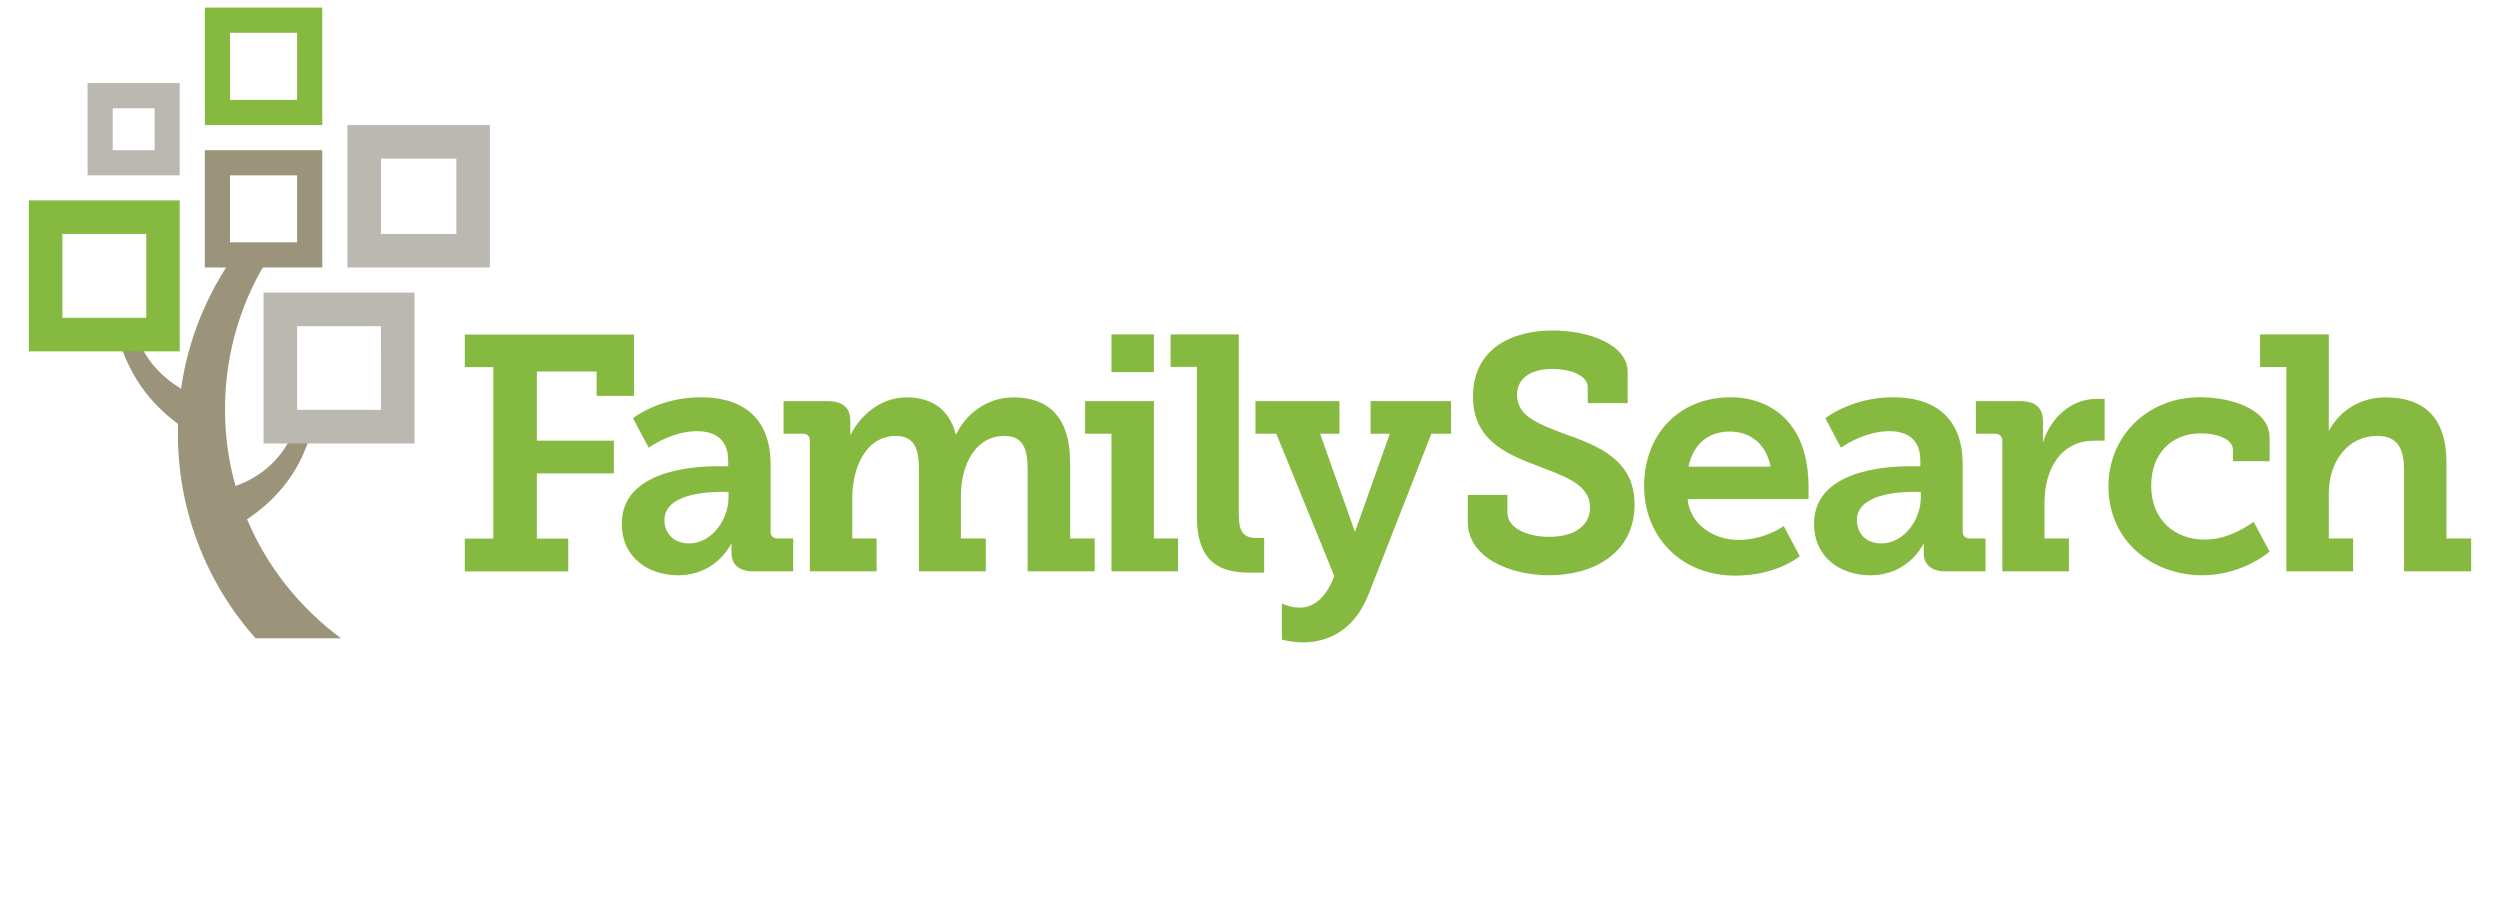
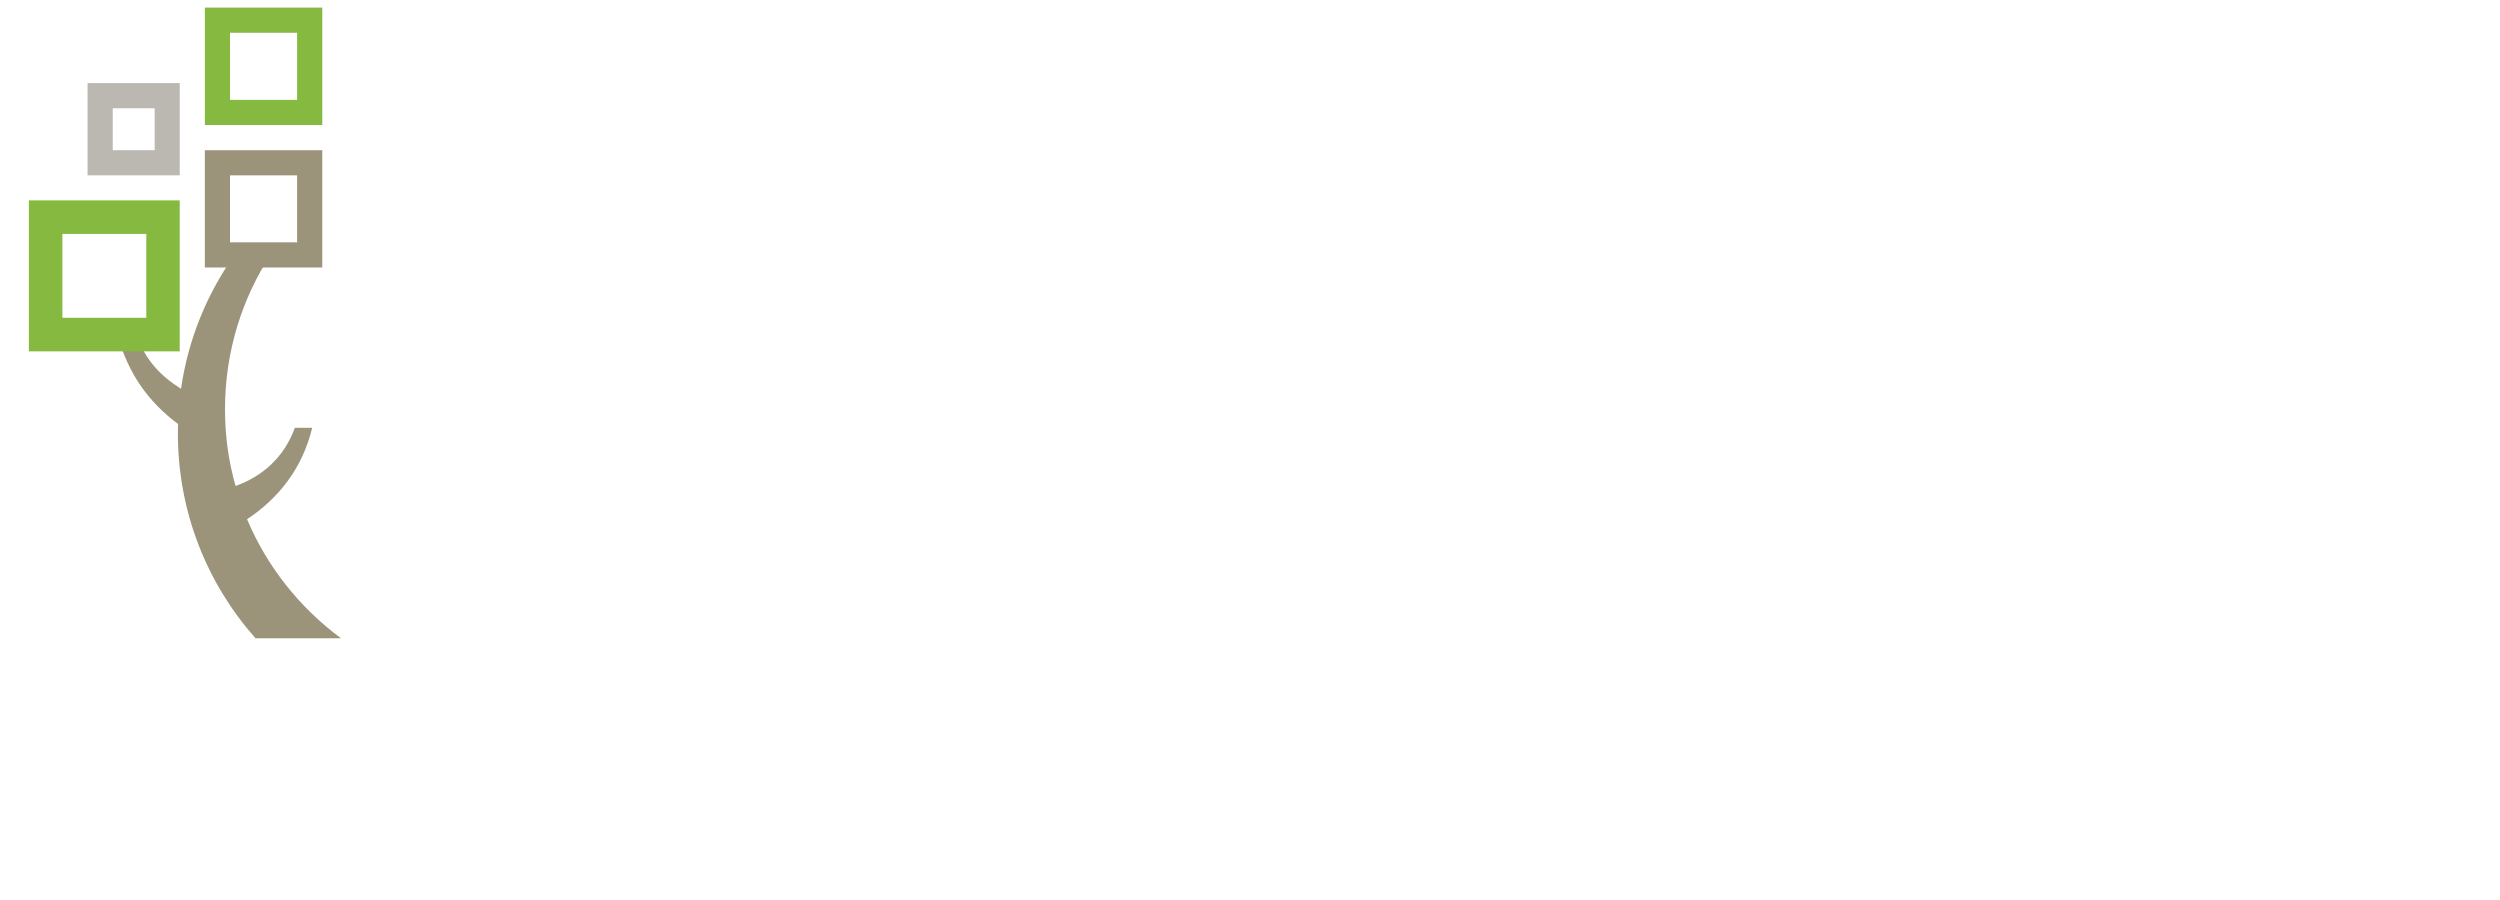
<svg xmlns="http://www.w3.org/2000/svg" width="200" height="72" viewBox="0 0 200 72" fill="none">
-   <path d="M195.713 43.077V36.963C195.713 33.346 193.848 31.788 190.841 31.788C188.511 31.788 186.976 33.168 186.304 34.488V26.754H180.807V29.36H182.907V45.708H188.25V43.077H186.304V39.454C186.304 36.965 187.794 34.874 190.184 34.874C191.899 34.874 192.327 36.003 192.327 37.648V45.708H197.693V43.077H195.713Z" fill="#86B940" />
-   <path d="M180.293 41.742C179.471 42.332 178.056 43.168 176.376 43.168C174.042 43.168 172.096 41.649 172.096 38.855C172.096 36.375 173.621 34.668 176.097 34.668C177.245 34.668 178.637 35.072 178.637 35.994V36.897H181.568V35.04C181.568 32.615 178.267 31.778 176.001 31.778C171.814 31.778 168.676 34.872 168.676 38.912C168.676 43.314 172.211 46.022 176.184 46.022C178.556 46.022 180.539 44.983 181.568 44.129L180.293 41.742ZM163.559 40.214C163.559 37.643 164.779 35.254 167.539 35.254H168.37V31.908H167.748C165.668 31.908 164.03 33.452 163.437 35.406V33.732C163.437 32.591 162.819 32.089 161.61 32.089H158.07V34.697H159.596C159.961 34.697 160.185 34.911 160.185 35.288V45.706H165.513V43.077H163.559V40.214ZM157.604 43.077C157.233 43.077 157.016 42.897 157.016 42.506V37.146C157.016 33.678 155.061 31.782 151.421 31.782C148.144 31.782 146.028 33.454 146.028 33.454L147.273 35.814C147.273 35.814 149.101 34.494 151.119 34.494C152.545 34.494 153.627 35.105 153.627 36.838V37.3H152.765C150.587 37.3 145.125 37.735 145.125 41.898C145.125 44.655 147.311 46.022 149.628 46.022C152.51 46.022 153.71 43.842 153.902 43.46V44.26C153.902 45.032 154.381 45.709 155.622 45.709H158.844V43.077H157.604ZM153.665 39.812C153.665 41.522 152.361 43.474 150.499 43.474C149.254 43.474 148.55 42.64 148.55 41.612C148.55 39.563 151.771 39.349 153.107 39.349H153.664V39.812H153.665ZM142.693 42.08C142.373 42.312 141.008 43.192 139.084 43.192C137.028 43.192 135.205 41.915 135.008 39.929H144.684V39.014C144.688 31.406 138.447 31.785 138.447 31.785C134.356 31.785 131.528 34.706 131.528 38.901C131.528 42.789 134.328 46.049 138.833 46.049C141.817 46.049 143.59 44.812 143.984 44.498L142.693 42.08ZM138.367 34.525C140.085 34.525 141.311 35.577 141.647 37.331H135.087C135.422 35.577 136.647 34.525 138.367 34.525ZM120.593 39.595V40.995C120.593 42.24 122.142 42.946 123.941 42.946C125.854 42.946 127.202 42.125 127.202 40.598C127.202 38.691 125.064 38.077 122.861 37.212C120.324 36.252 117.841 35.098 117.841 31.72C117.841 27.906 120.934 26.44 124.19 26.44C127.191 26.44 130.214 27.595 130.214 29.763V32.249H127.019V30.977C127.019 30.018 125.613 29.515 124.19 29.515C122.645 29.515 121.364 30.137 121.364 31.595C121.364 33.331 123.131 33.926 125.091 34.683C127.942 35.688 130.765 36.812 130.765 40.366C130.765 44.229 127.51 46.02 123.941 46.02C120.773 46.02 117.424 44.605 117.424 41.745V39.597L120.593 39.595ZM107.154 34.697V32.091H100.437V34.697H102.104L106.747 46.092C106.001 48.032 104.928 48.603 104.013 48.611C103.388 48.611 102.89 48.435 102.55 48.278V51.169C103.013 51.282 103.576 51.392 104.222 51.392C106.547 51.392 108.491 50.143 109.517 47.466L114.511 34.697H116.085V32.091H109.647V34.697H111.188L108.396 42.557L105.607 34.697M100.436 43.04C99.373 43.009 99.102 42.366 99.102 41.168V26.754H93.647V29.352H95.756V41.365C95.756 45.092 97.753 45.806 99.913 45.806H101.134V43.04H100.436ZM92.313 26.754H88.917V29.769H92.313V26.754ZM92.313 43.077V32.089H86.808V34.697H88.917V45.706H94.247V43.077H92.313ZM85.61 43.077V36.963C85.61 33.365 83.842 31.788 81.093 31.788C78.939 31.788 77.247 33.146 76.508 34.731H76.453C75.922 32.651 74.424 31.788 72.527 31.788C70.285 31.788 68.713 33.425 68.024 34.822V33.614C68.024 32.652 67.427 32.092 66.234 32.092H62.685V34.698H64.202C64.571 34.698 64.79 34.886 64.79 35.26V45.708H70.127V43.077H68.182V39.852C68.182 37.398 69.27 34.874 71.676 34.874C73.277 34.874 73.516 36.125 73.516 37.578V45.708H78.862V43.077H76.873V39.691C76.873 37.181 78.025 34.874 80.353 34.874C81.924 34.874 82.211 36.035 82.211 37.578V45.708H87.576V43.077H85.61ZM62.23 43.077C61.862 43.077 61.648 42.897 61.648 42.506V37.146C61.648 33.678 59.693 31.782 56.044 31.782C52.753 31.782 50.639 33.454 50.639 33.454L51.894 35.814C51.894 35.814 53.716 34.494 55.747 34.494C57.153 34.494 58.253 35.105 58.253 36.838V37.3H57.402C55.208 37.3 49.744 37.735 49.744 41.898C49.744 44.655 51.928 46.022 54.254 46.022C57.119 46.022 58.336 43.842 58.52 43.46V44.26C58.52 45.032 58.999 45.709 60.259 45.709H63.454V43.077H62.23ZM58.281 39.812C58.281 41.522 56.973 43.474 55.13 43.474C53.873 43.474 53.156 42.64 53.156 41.612C53.156 39.563 56.382 39.349 57.719 39.349H58.281V39.812ZM39.464 29.372H37.184V26.765H50.721V31.668H47.728V29.72H42.948V35.255H49.108V37.872H42.948V43.086H45.461V45.714H37.184V43.086H39.464V29.372Z" fill="#86B940" />
  <path d="M19.766 41.539C22.249 39.892 24.181 37.513 24.977 34.222H23.589C22.724 36.589 21.003 38.103 18.847 38.879C18.287 36.937 18.001 34.873 18.001 32.736C18.001 28.137 19.36 23.854 21.713 20.28H18.846C16.589 23.42 15.056 27.106 14.481 31.103C12.886 30.102 11.636 28.834 10.895 26.766H9.396C10.267 29.976 11.941 32.2 14.244 33.922C14.236 34.172 14.23 34.423 14.23 34.675C14.23 40.96 16.57 46.699 20.44 51.062H27.278C23.99 48.623 21.369 45.355 19.766 41.539Z" fill="#9C947A" />
-   <path d="M23.769 19.385H18.4V14.028H23.769V19.385ZM16.387 21.399H25.783V12.017H16.387V21.399Z" fill="#9C947A" />
-   <path d="M36.509 18.715H30.479V12.689H36.509V18.715ZM27.795 21.398H39.19V10.004H27.795V21.398ZM30.481 32.792H23.769V26.095H30.479L30.481 32.792ZM21.084 35.477H33.164V23.41H21.084V35.477Z" fill="#BBB7B1" />
+   <path d="M23.769 19.385H18.4V14.028H23.769V19.385ZM16.387 21.399H25.783V12.017H16.387Z" fill="#9C947A" />
  <path d="M12.372 12.017H9.018V8.661H12.372V12.017ZM7.006 14.027H14.377V6.647H7.006V14.027Z" fill="#BBB7B1" />
  <path d="M23.769 7.989H18.4V2.621H23.769V7.989ZM16.388 10.003H25.783V0.607H16.388V10.003ZM11.703 25.424H4.992V18.715H11.703V25.424ZM2.308 28.109H14.377V16.03H2.308V28.109Z" fill="#86B940" />
</svg>